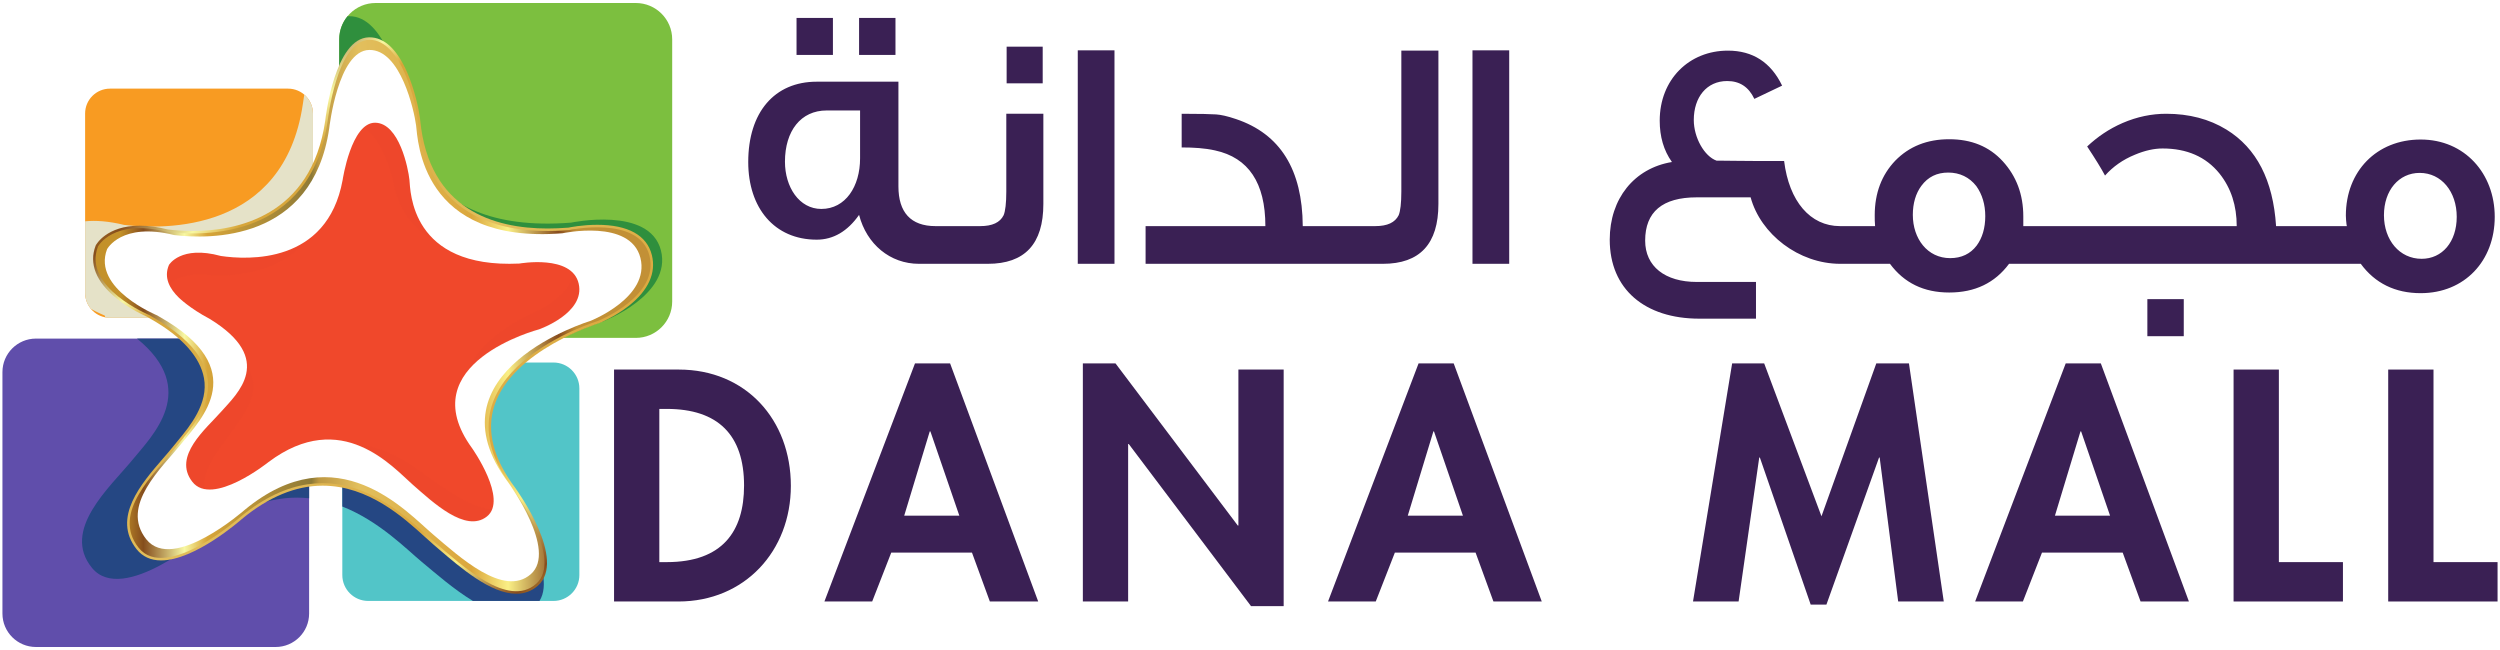
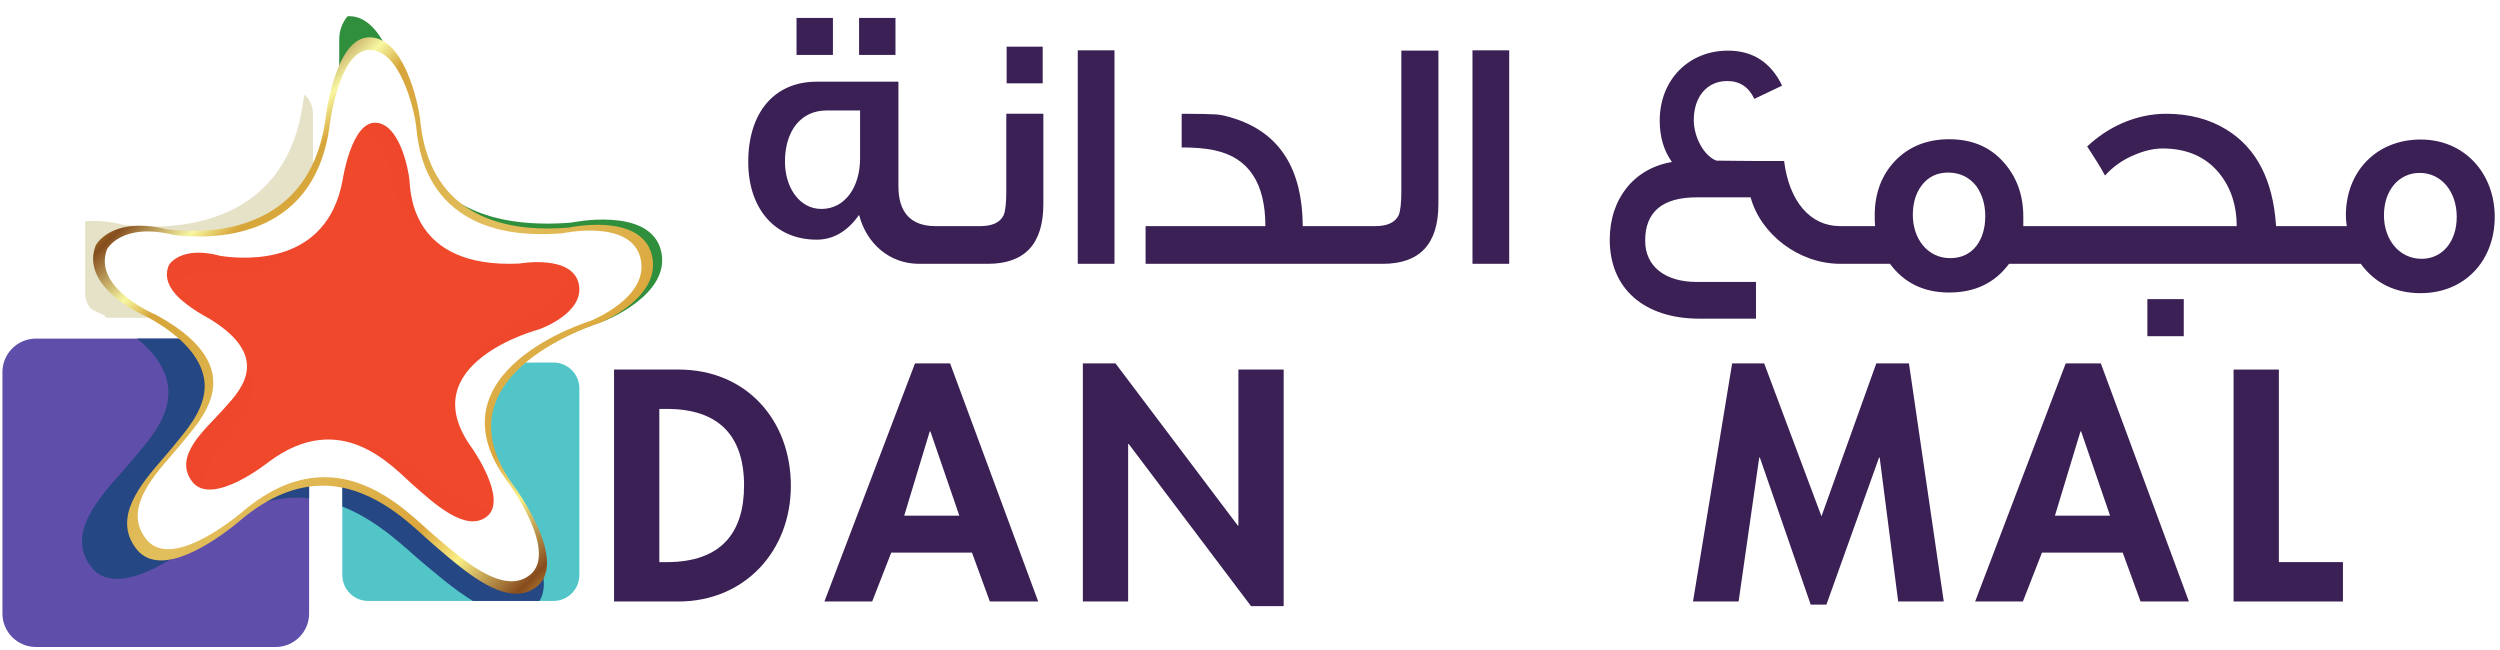
<svg xmlns="http://www.w3.org/2000/svg" width="300" height="78" viewBox="0 0 300 78" fill="none">
  <rect x="0" y="0" width="300" height="78" fill="#333333" stroke="none" />
  <g clip-path="url(#clip0)">
    <rect width="300" height="78" fill="white" />
    <path d="M115.08 31.658H110.275C106.821 31.658 104 29.314 103.089 25.787C101.701 27.762 99.991 28.76 98.006 28.76C92.924 28.76 89.788 24.954 89.788 19.442C89.788 13.492 92.924 9.803 98.006 9.803H107.811V22.374C107.811 25.468 109.284 27.134 112.259 27.134H115.08V31.658ZM103.209 19.005V13.256H99.197C96.099 13.256 94.195 15.712 94.195 19.405C94.195 22.451 95.902 25.073 98.561 25.073C101.462 25.073 103.209 22.374 103.209 19.005V19.005ZM99.951 6.595H95.584V2.152H99.951V6.595ZM107.457 6.595H103.089V2.152H107.457V6.595ZM125.203 24.475C125.203 29.275 122.98 31.658 118.531 31.658H113.848V27.134H117.619C119.088 27.134 120.003 26.7 120.437 25.824C120.636 25.346 120.756 24.399 120.756 22.971V13.652H125.203V24.475ZM125.124 10.002H120.796V5.603H125.124V10.002ZM133.738 31.658H129.332V6.038H133.738V31.658ZM163.237 31.658H137.471V27.134H151.845C151.845 21.936 149.82 18.924 145.808 18.051C144.578 17.774 143.228 17.693 141.8 17.693V13.652C143.981 13.652 145.371 13.691 145.926 13.729C146.483 13.766 147.277 13.93 148.31 14.284C153.629 16.067 156.289 20.351 156.331 27.134H163.237V31.658ZM172.609 24.475C172.609 29.275 170.386 31.658 165.941 31.658H161.254V27.134H165.024C166.493 27.134 167.406 26.7 167.842 25.824C168.04 25.346 168.161 24.399 168.161 22.971V6.076H172.609V24.475ZM181.105 31.658H176.697V6.038H181.105V31.658ZM221.875 31.658H220.842C215.834 31.658 211.271 28.084 210.075 23.681H203.613C199.483 23.681 197.419 25.43 197.419 28.877C197.419 31.964 199.799 33.834 203.613 33.834H210.718V38.24H203.926C197.379 38.24 193.168 34.703 193.168 28.76C193.168 23.843 196.104 20.191 200.632 19.442C199.638 18.051 199.166 16.386 199.166 14.484C199.166 9.528 202.698 6.076 207.347 6.076C210.321 6.076 212.5 7.468 213.854 10.276L210.522 11.866C209.844 10.435 208.77 9.724 207.263 9.724C204.8 9.724 203.254 11.666 203.254 14.402C203.254 16.508 204.525 18.768 205.993 19.281H206.59C207.5 19.281 208.808 19.317 210.476 19.317H214.093C214.688 24.16 217.232 27.134 220.798 27.134H221.875V31.658ZM246.765 31.658H241.086C239.38 33.951 237.002 35.102 233.906 35.102C230.843 35.102 228.5 33.951 226.797 31.658H220.72V27.134H225.01C224.967 26.7 224.967 26.263 224.967 25.824C224.967 23.171 225.804 20.986 227.43 19.281C229.095 17.577 231.243 16.708 233.906 16.708C236.565 16.708 238.706 17.577 240.335 19.357C241.967 21.145 242.796 23.33 242.796 25.982V27.134H246.765V31.658ZM238.232 25.941C238.232 24.555 237.872 23.33 237.159 22.333C236.327 21.267 235.171 20.708 233.788 20.708C232.436 20.708 231.365 21.221 230.567 22.297C229.891 23.205 229.539 24.399 229.539 25.787C229.539 28.635 231.288 30.976 234.018 30.976C235.373 30.976 236.443 30.466 237.2 29.468C237.872 28.559 238.232 27.367 238.232 25.941V25.941ZM262.052 40.341H257.683V35.896H262.052V40.341ZM277.34 31.658H245.458V27.134H268.406C268.406 24.675 267.732 22.574 266.34 20.825C264.711 18.808 262.412 17.817 259.514 17.817C258.517 17.817 257.408 18.051 256.179 18.569C254.743 19.157 253.557 19.996 252.603 21.067C252.164 20.235 251.453 19.082 250.459 17.577C251.688 16.425 253.076 15.473 254.705 14.763C256.454 14.008 258.205 13.652 259.948 13.652C262.687 13.652 265.111 14.284 267.175 15.552C270.786 17.774 272.774 21.616 273.129 27.134H277.34V31.658ZM299.368 26.02C299.368 31.296 295.759 35.179 290.481 35.179C287.424 35.179 285.002 33.989 283.293 31.658H276.144V27.134H281.623L281.583 26.934C281.544 26.574 281.503 26.222 281.503 25.866C281.503 20.548 285.2 16.743 290.481 16.743C295.759 16.743 299.368 20.825 299.368 26.02V26.02ZM294.807 26.02C294.807 23.007 292.98 20.748 290.362 20.748C287.858 20.748 286.074 22.848 286.074 25.824C286.074 28.802 287.937 31.057 290.597 31.057C293.062 31.057 294.807 29.033 294.807 26.02Z" fill="#3A2054" />
-     <path d="M37.556 35.151C37.556 36.801 36.219 38.137 34.569 38.137H13.201C11.55 38.137 10.213 36.801 10.213 35.151V13.621C10.213 11.973 11.55 10.636 13.201 10.636H34.569C36.219 10.636 37.556 11.973 37.556 13.621V35.151Z" fill="#F89B22" />
    <path d="M69.524 69.009C69.524 70.725 68.13 72.114 66.418 72.114H44.187C42.471 72.114 41.078 70.725 41.078 69.009V46.606C41.078 44.893 42.471 43.502 44.187 43.502H66.418C68.13 43.502 69.524 44.893 69.524 46.606V69.009Z" fill="#52C5C8" />
    <path d="M37.093 73.628C37.093 75.844 35.291 77.64 33.072 77.64H4.318C2.096 77.64 0.293 75.844 0.293 73.628V44.65C0.293 42.431 2.096 40.63 4.318 40.63H33.072C35.291 40.63 37.093 42.431 37.093 44.65V73.628Z" fill="#604EAB" />
-     <path d="M80.663 36.184C80.663 38.595 78.707 40.548 76.296 40.548H45.073C42.662 40.548 40.707 38.595 40.707 36.184V4.722C40.707 2.313 42.662 0.36 45.073 0.36H76.296C78.707 0.36 80.663 2.313 80.663 4.722V36.184Z" fill="#7CBF3F" />
    <path d="M62.835 43.502H44.187C42.471 43.502 41.078 44.893 41.078 46.606V60.783C45.517 62.532 48.809 65.939 50.624 67.436C52.292 68.822 54.496 70.75 56.75 72.114H64.74C67.015 68.463 61.092 60.508 61.092 60.508C55.071 52.688 58.306 47.091 62.835 43.502" fill="url(#paint0_linear)" />
    <path d="M37.093 59.794V44.65C37.093 42.43 35.291 40.63 33.072 40.63H16.441C23.982 46.77 18.283 52.266 15.906 55.17C13.209 58.46 7.331 63.588 11.029 68.136C14.729 72.684 24.631 64.134 24.631 64.134C29.25 60.406 33.443 59.405 37.093 59.794" fill="url(#paint1_linear)" />
    <path d="M79.31 30.042C77.943 24.715 68.532 26.716 68.532 26.716C48.974 28.25 48.589 14.118 48.329 12.124C48.068 10.133 46.202 1.881 41.877 1.943C41.819 1.943 41.76 1.946 41.7 1.954C41.078 2.705 40.707 3.67 40.707 4.722V36.184C40.707 38.595 42.662 40.548 45.073 40.548H67.553C70.239 39.206 72.424 38.552 72.424 38.552C72.424 38.552 80.674 35.365 79.31 30.042" fill="url(#paint2_linear)" />
    <path d="M37.556 35.151V13.621C37.556 12.715 37.151 11.903 36.512 11.355C36.392 12.076 36.335 12.535 36.335 12.535C34.044 27.935 19.696 27.559 14.904 26.991C12.996 26.527 11.451 26.434 10.213 26.557V35.151C10.213 35.882 10.479 36.552 10.914 37.073C11.871 37.586 12.566 37.864 12.566 37.864L12.641 38.087C12.825 38.12 13.008 38.137 13.201 38.137H34.568C36.219 38.137 37.556 36.801 37.556 35.151" fill="url(#paint3_linear)" />
    <path d="M44.283 4.478C40.181 4.539 39.069 14.089 39.026 14.484C37.363 25.997 28.344 27.716 23.12 27.716C22.118 27.716 21.114 27.656 20.133 27.535C18.928 27.232 17.8 27.082 16.773 27.082C12.765 27.082 11.538 29.356 11.486 29.45L11.479 29.465L11.474 29.483C10.653 31.627 11.517 33.811 13.973 35.794C15.547 37.061 17.267 37.854 17.747 38.063L17.952 38.196L18.051 38.252C21.945 40.451 24.023 42.914 24.476 45.364C25.04 48.422 22.786 51.146 21.294 52.948C21.105 53.174 20.927 53.389 20.764 53.596C20.416 54.031 20.005 54.51 19.565 55.014C16.964 58.019 13.396 62.134 16.394 65.909C17.102 66.795 18.087 67.25 19.331 67.25C23.367 67.25 28.811 62.472 29.034 62.278C32.238 59.624 35.492 58.281 38.713 58.281C44.229 58.281 48.454 62.124 50.977 64.419C51.362 64.773 51.698 65.079 52 65.333C52.212 65.51 52.432 65.702 52.661 65.899C55.295 68.157 58.895 71.25 61.957 71.25C62.938 71.25 63.799 70.927 64.528 70.298C68.058 67.215 62.089 58.904 61.832 58.549C59.18 55.024 58.339 51.695 59.33 48.661C61.5 42.022 71.739 38.835 71.841 38.799H71.854L71.863 38.795C71.944 38.764 73.776 38.03 75.491 36.673C77.811 34.835 78.758 32.737 78.224 30.611C77.629 28.232 75.363 26.976 71.67 26.976C69.884 26.976 68.406 27.276 68.208 27.318C67.348 27.383 66.504 27.42 65.704 27.42H65.7C59.327 27.42 51.502 25.176 50.43 14.494C50.415 14.344 50.398 14.217 50.387 14.118C50.267 13.171 49.787 10.816 48.847 8.663C47.626 5.886 46.108 4.478 44.33 4.478H44.283Z" fill="url(#paint4_linear)" />
-     <path d="M44.289 4.776C40.399 4.833 39.321 14.527 39.321 14.527C37.27 28.709 24.386 28.357 20.079 27.83C13.524 26.183 11.753 29.589 11.753 29.589C9.866 34.514 17.986 37.84 17.986 37.84L18.25 38.004C29.853 44.565 23.42 50.75 20.998 53.777C18.577 56.809 13.302 61.529 16.628 65.722C19.952 69.912 28.841 62.045 28.841 62.045C40.34 52.531 48.934 62.339 52.193 65.104C55.455 67.872 60.961 73.007 64.329 70.072C67.697 67.136 61.593 58.732 61.593 58.732C51.121 44.796 71.754 38.515 71.754 38.515C71.754 38.515 79.162 35.587 77.935 30.683C76.705 25.778 68.251 27.613 68.251 27.613C50.684 29.016 50.327 15.994 50.091 14.16C49.859 12.33 48.186 4.776 44.329 4.775C44.316 4.775 44.303 4.775 44.289 4.776" fill="url(#paint5_linear)" />
    <path d="M76.851 30.949C75.658 26.222 67.485 27.994 67.485 27.994C50.496 29.342 50.154 16.8 49.928 15.032C49.698 13.265 48.073 5.934 44.316 5.993C40.553 6.045 39.509 15.385 39.509 15.385C37.526 29.051 25.066 28.714 20.902 28.209C14.563 26.62 12.848 29.904 12.848 29.904C11.027 34.652 18.873 37.852 18.873 37.852L19.079 37.977C30.297 44.295 24.13 50.293 21.786 53.211C19.444 56.132 14.344 60.679 17.559 64.719C20.777 68.753 29.371 61.178 29.371 61.178C40.488 52.008 48.801 61.455 51.954 64.119C55.104 66.791 60.434 71.735 63.687 68.907C66.945 66.078 61.043 57.976 61.043 57.976C50.919 44.551 70.874 38.499 70.874 38.499C70.874 38.499 78.038 35.678 76.851 30.949" fill="white" />
    <path d="M69.444 34.042C68.645 30.497 62.32 31.627 62.32 31.627C49.228 32.243 49.263 22.901 49.132 21.581C48.998 20.26 47.923 14.775 45.031 14.726C42.142 14.681 41.114 21.609 41.114 21.609C39.267 31.728 29.695 31.188 26.506 30.717C21.674 29.393 20.276 31.791 20.276 31.791C19.611 33.329 20.39 34.683 21.467 35.723C21.491 35.739 22.73 36.981 25.161 38.264C33.105 43.121 28.435 47.257 26.594 49.342C24.726 51.461 20.694 54.729 23.072 57.803C25.447 60.881 32.231 55.441 32.231 55.441C41 48.872 47.162 56.093 49.522 58.151C51.883 60.21 55.862 64.008 58.426 61.978C60.998 59.945 56.654 53.789 56.654 53.789C49.191 43.565 64.674 39.523 64.674 39.523C64.674 39.523 70.247 37.586 69.444 34.042" fill="#F0482B" />
    <g opacity="0.3">
      <g opacity="0.3">
        <path opacity="0.3" d="M26.507 30.823C21.674 29.495 20.276 31.901 20.276 31.901C19.932 32.692 19.976 33.44 20.247 34.118C21.006 33.434 22.595 32.617 25.686 33.075C27.938 33.135 33.287 32.852 36.514 29.171C32.981 31.437 28.498 31.118 26.507 30.823ZM24.641 58.812H24.632H24.641ZM29.636 43.944V43.937V43.944ZM29.636 43.944C29.721 46.3 27.671 48.225 26.595 49.447C24.726 51.563 20.694 54.834 23.072 57.909C23.479 58.441 24.019 58.717 24.632 58.812C24.035 56.32 26.701 53.465 28.012 51.554C29.172 49.875 31.698 46.918 29.636 43.944V43.944ZM24.708 37.947C24.704 37.945 24.692 37.941 24.682 37.935C24.694 37.941 24.704 37.945 24.708 37.947ZM20.247 34.118C21.078 36.202 24.072 37.655 24.631 37.913C24.07 37.655 21.078 36.202 20.247 34.118ZM69.444 34.147C69.337 33.654 69.116 33.253 68.819 32.922C68.245 35.466 64.634 37.23 64.634 37.23C64.634 37.23 57.59 40.014 56.008 44.762H56.004C58.763 41.172 64.674 39.626 64.674 39.626C64.674 39.626 70.247 37.689 69.444 34.147V34.147ZM68.767 32.865C68.784 32.884 68.802 32.905 68.819 32.922V32.919C68.804 32.902 68.784 32.884 68.767 32.865ZM56.863 54.2C56.818 54.128 56.772 54.068 56.741 54.016C56.772 54.068 56.818 54.128 56.863 54.2ZM57.025 54.451C56.999 54.414 56.974 54.37 56.949 54.335C56.974 54.37 56.999 54.414 57.025 54.451ZM57.111 54.59C57.085 54.548 57.055 54.502 57.03 54.459C57.055 54.502 57.085 54.548 57.111 54.59ZM57.03 54.459C57.03 54.458 57.025 54.458 57.025 54.451C57.025 54.458 57.03 54.458 57.03 54.459ZM59.112 61.075C56.774 61.064 53.79 58.868 51.835 57.543C50.179 56.418 46.713 53.377 42.361 53.323C45.768 54.421 48.219 57.124 49.521 58.254C51.883 60.313 55.862 64.115 58.427 62.084C60.469 60.475 58.155 56.259 57.111 54.59C57.982 55.983 59.725 59.13 59.112 61.075ZM43.667 15.385C43.624 15.424 43.585 15.46 43.546 15.498C43.585 15.46 43.624 15.424 43.667 15.385ZM43.69 15.364C43.685 15.37 43.674 15.379 43.667 15.385C43.674 15.379 43.685 15.37 43.69 15.364ZM47.045 21.287C47.239 22.153 47.79 26.577 51.989 28.77C49.228 26.091 49.211 22.473 49.132 21.686C48.998 20.367 47.923 14.879 45.031 14.832C44.53 14.824 44.085 15.027 43.69 15.364C45.642 16.588 46.81 20.246 47.045 21.287Z" fill="#C23F21" />
      </g>
    </g>
    <path d="M79.119 67.454H80.008C86.696 67.454 89.287 63.763 89.287 58.264C89.287 52.208 86.178 49.069 80.008 49.069H79.119V67.454ZM73.686 44.347H81.45C89.508 44.347 94.903 50.365 94.903 58.303C94.903 66.128 89.36 72.179 81.411 72.179H73.686V44.347Z" fill="#3A2054" />
    <path d="M111.646 51.765H111.571L108.505 61.882H115.121L111.646 51.765ZM106.952 66.309L104.662 72.178H98.93L109.798 43.609H114.012L124.583 72.178H118.782L116.636 66.309H106.952Z" fill="#3A2054" />
    <path d="M129.942 43.609H133.861L148.534 63.064H148.608V44.347H154.04V72.736H150.123L135.449 53.279H135.376V72.178H129.942V43.609Z" fill="#3A2054" />
-     <path d="M172.077 51.765H172.008L168.932 61.882H175.552L172.077 51.765ZM167.385 66.309L165.091 72.178H159.364L170.228 43.609H174.444L185.012 72.178H179.211L177.069 66.309H167.385Z" fill="#3A2054" />
    <path d="M225.56 54.904H225.487L219.17 72.551H217.282L211.184 54.904H211.108L208.632 72.179H203.161L207.857 43.609H211.702L218.577 61.956L225.155 43.609H229.074L233.252 72.179H227.782L225.56 54.904Z" fill="#3A2054" />
    <path d="M249.734 51.765H249.658L246.592 61.882H253.208L249.734 51.765ZM245.039 66.309L242.747 72.178H237.018L247.885 43.609H252.1L262.669 72.178H256.867L254.722 66.309H245.039Z" fill="#3A2054" />
    <path d="M273.464 67.454H281.153V72.179H268.029V44.347H273.464V67.454Z" fill="#3A2054" />
-     <path d="M292.02 67.454H299.707V72.179H286.585V44.347H292.02V67.454Z" fill="#3A2054" />
  </g>
  <defs>
    <linearGradient id="paint0_linear" x1="41.078" y1="57.808" x2="65.26" y2="57.808" gradientUnits="userSpaceOnUse">
      <stop stop-color="#254783" />
      <stop offset="1" stop-color="#254783" />
    </linearGradient>
    <linearGradient id="paint1_linear" x1="9.842" y1="55.049" x2="37.093" y2="55.049" gradientUnits="userSpaceOnUse">
      <stop stop-color="#254783" />
      <stop offset="1" stop-color="#254783" />
    </linearGradient>
    <linearGradient id="paint2_linear" x1="40.707" y1="21.245" x2="79.462" y2="21.245" gradientUnits="userSpaceOnUse">
      <stop stop-color="#2F8F3D" />
      <stop offset="1" stop-color="#2F8F3D" />
    </linearGradient>
    <linearGradient id="paint3_linear" x1="10.213" y1="24.746" x2="37.556" y2="24.746" gradientUnits="userSpaceOnUse">
      <stop stop-color="#E5E2C8" />
      <stop offset="1" stop-color="#E5E2C8" />
    </linearGradient>
    <linearGradient id="paint4_linear" x1="68.374" y1="68.886" x2="18.217" y2="18.668" gradientUnits="userSpaceOnUse">
      <stop stop-color="#C29036" />
      <stop offset="0.04" stop-color="#874C1D" />
      <stop offset="0.15" stop-color="#FAEF85" />
      <stop offset="0.23" stop-color="#DBA73D" />
      <stop offset="0.51" stop-color="#E2BF5D" />
      <stop offset="0.81" stop-color="#D7A539" />
      <stop offset="0.86" stop-color="#F8F8A2" />
      <stop offset="0.95" stop-color="#854D1D" />
      <stop offset="1" stop-color="#C3912A" />
    </linearGradient>
    <linearGradient id="paint5_linear" x1="69.185" y1="37.863" x2="14.468" y2="37.863" gradientUnits="userSpaceOnUse">
      <stop stop-color="#C29036" />
      <stop offset="0.04" stop-color="#874C1D" />
      <stop offset="0.15" stop-color="#FAEF85" />
      <stop offset="0.23" stop-color="#DBA73D" />
      <stop offset="0.478" stop-color="#E2BF5D" />
      <stop offset="0.565" stop-color="#BE9842" />
      <stop offset="0.581" stop-color="#8E7A37" />
      <stop offset="0.81" stop-color="#D7A539" />
      <stop offset="0.86" stop-color="#F8F8A2" />
      <stop offset="0.95" stop-color="#854D1D" />
      <stop offset="1" stop-color="#C3912A" />
    </linearGradient>
    <clipPath id="clip0">
      <rect width="300" height="78" fill="white" />
    </clipPath>
  </defs>
</svg>